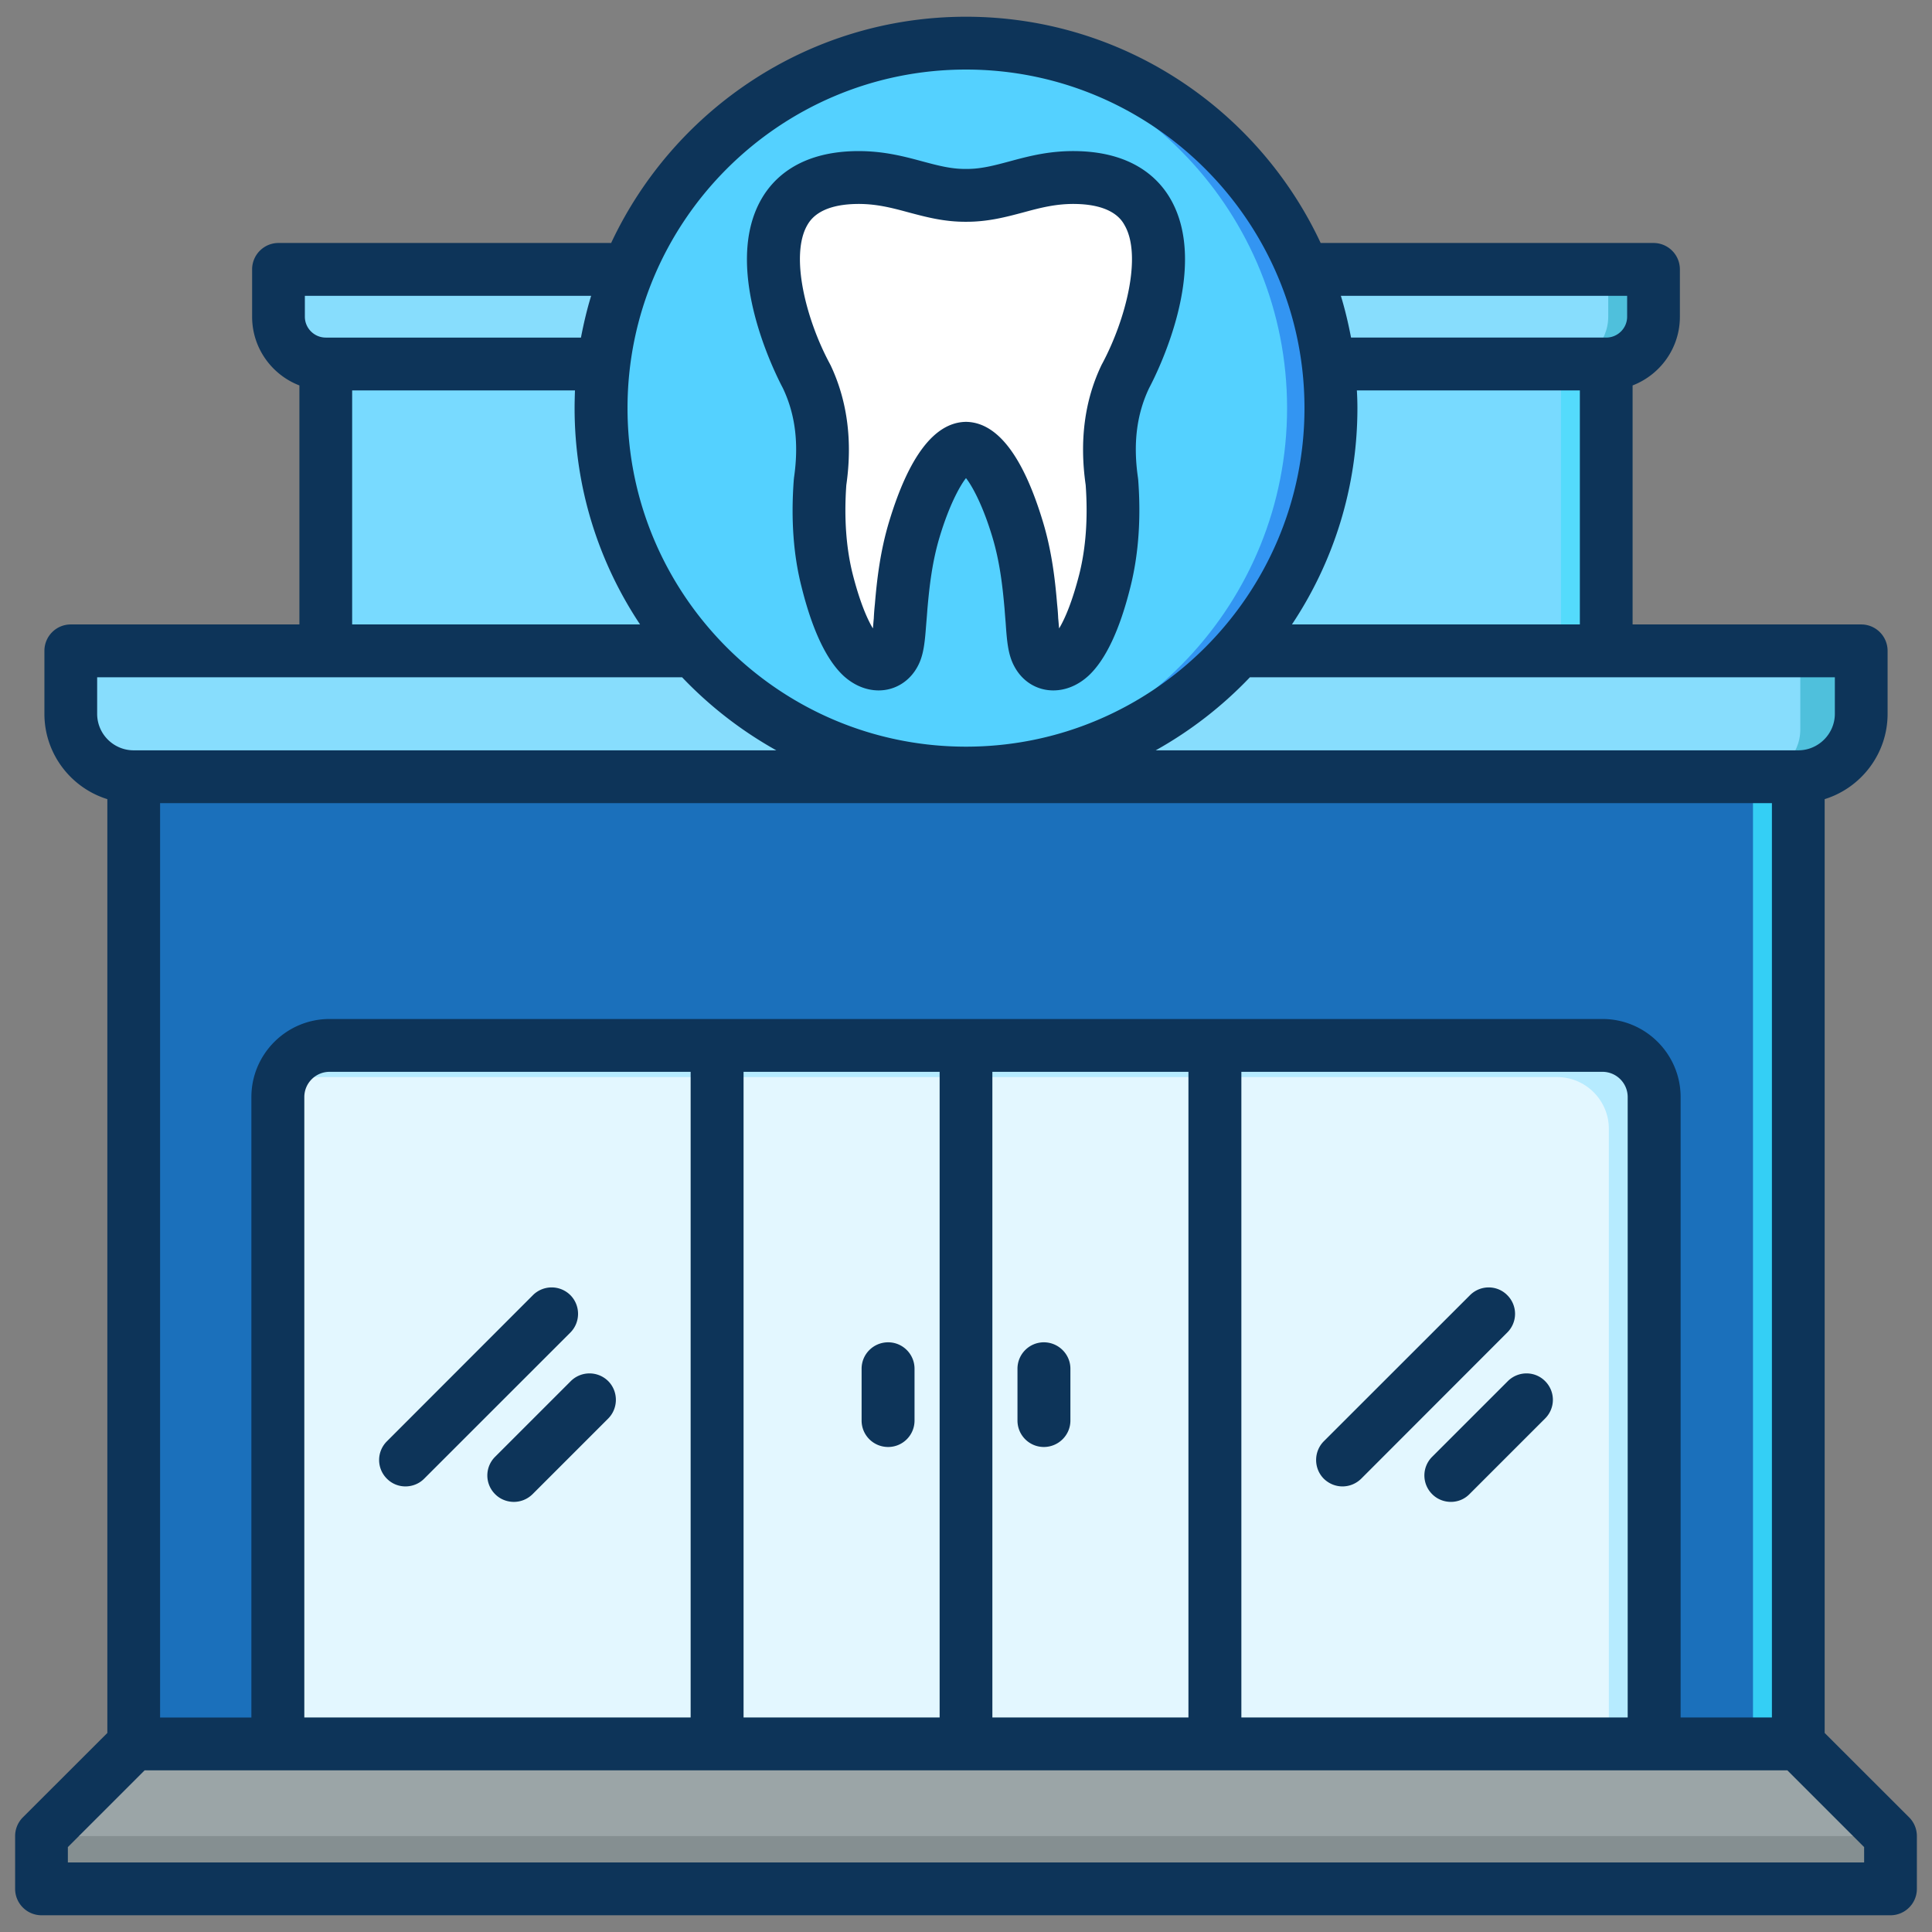
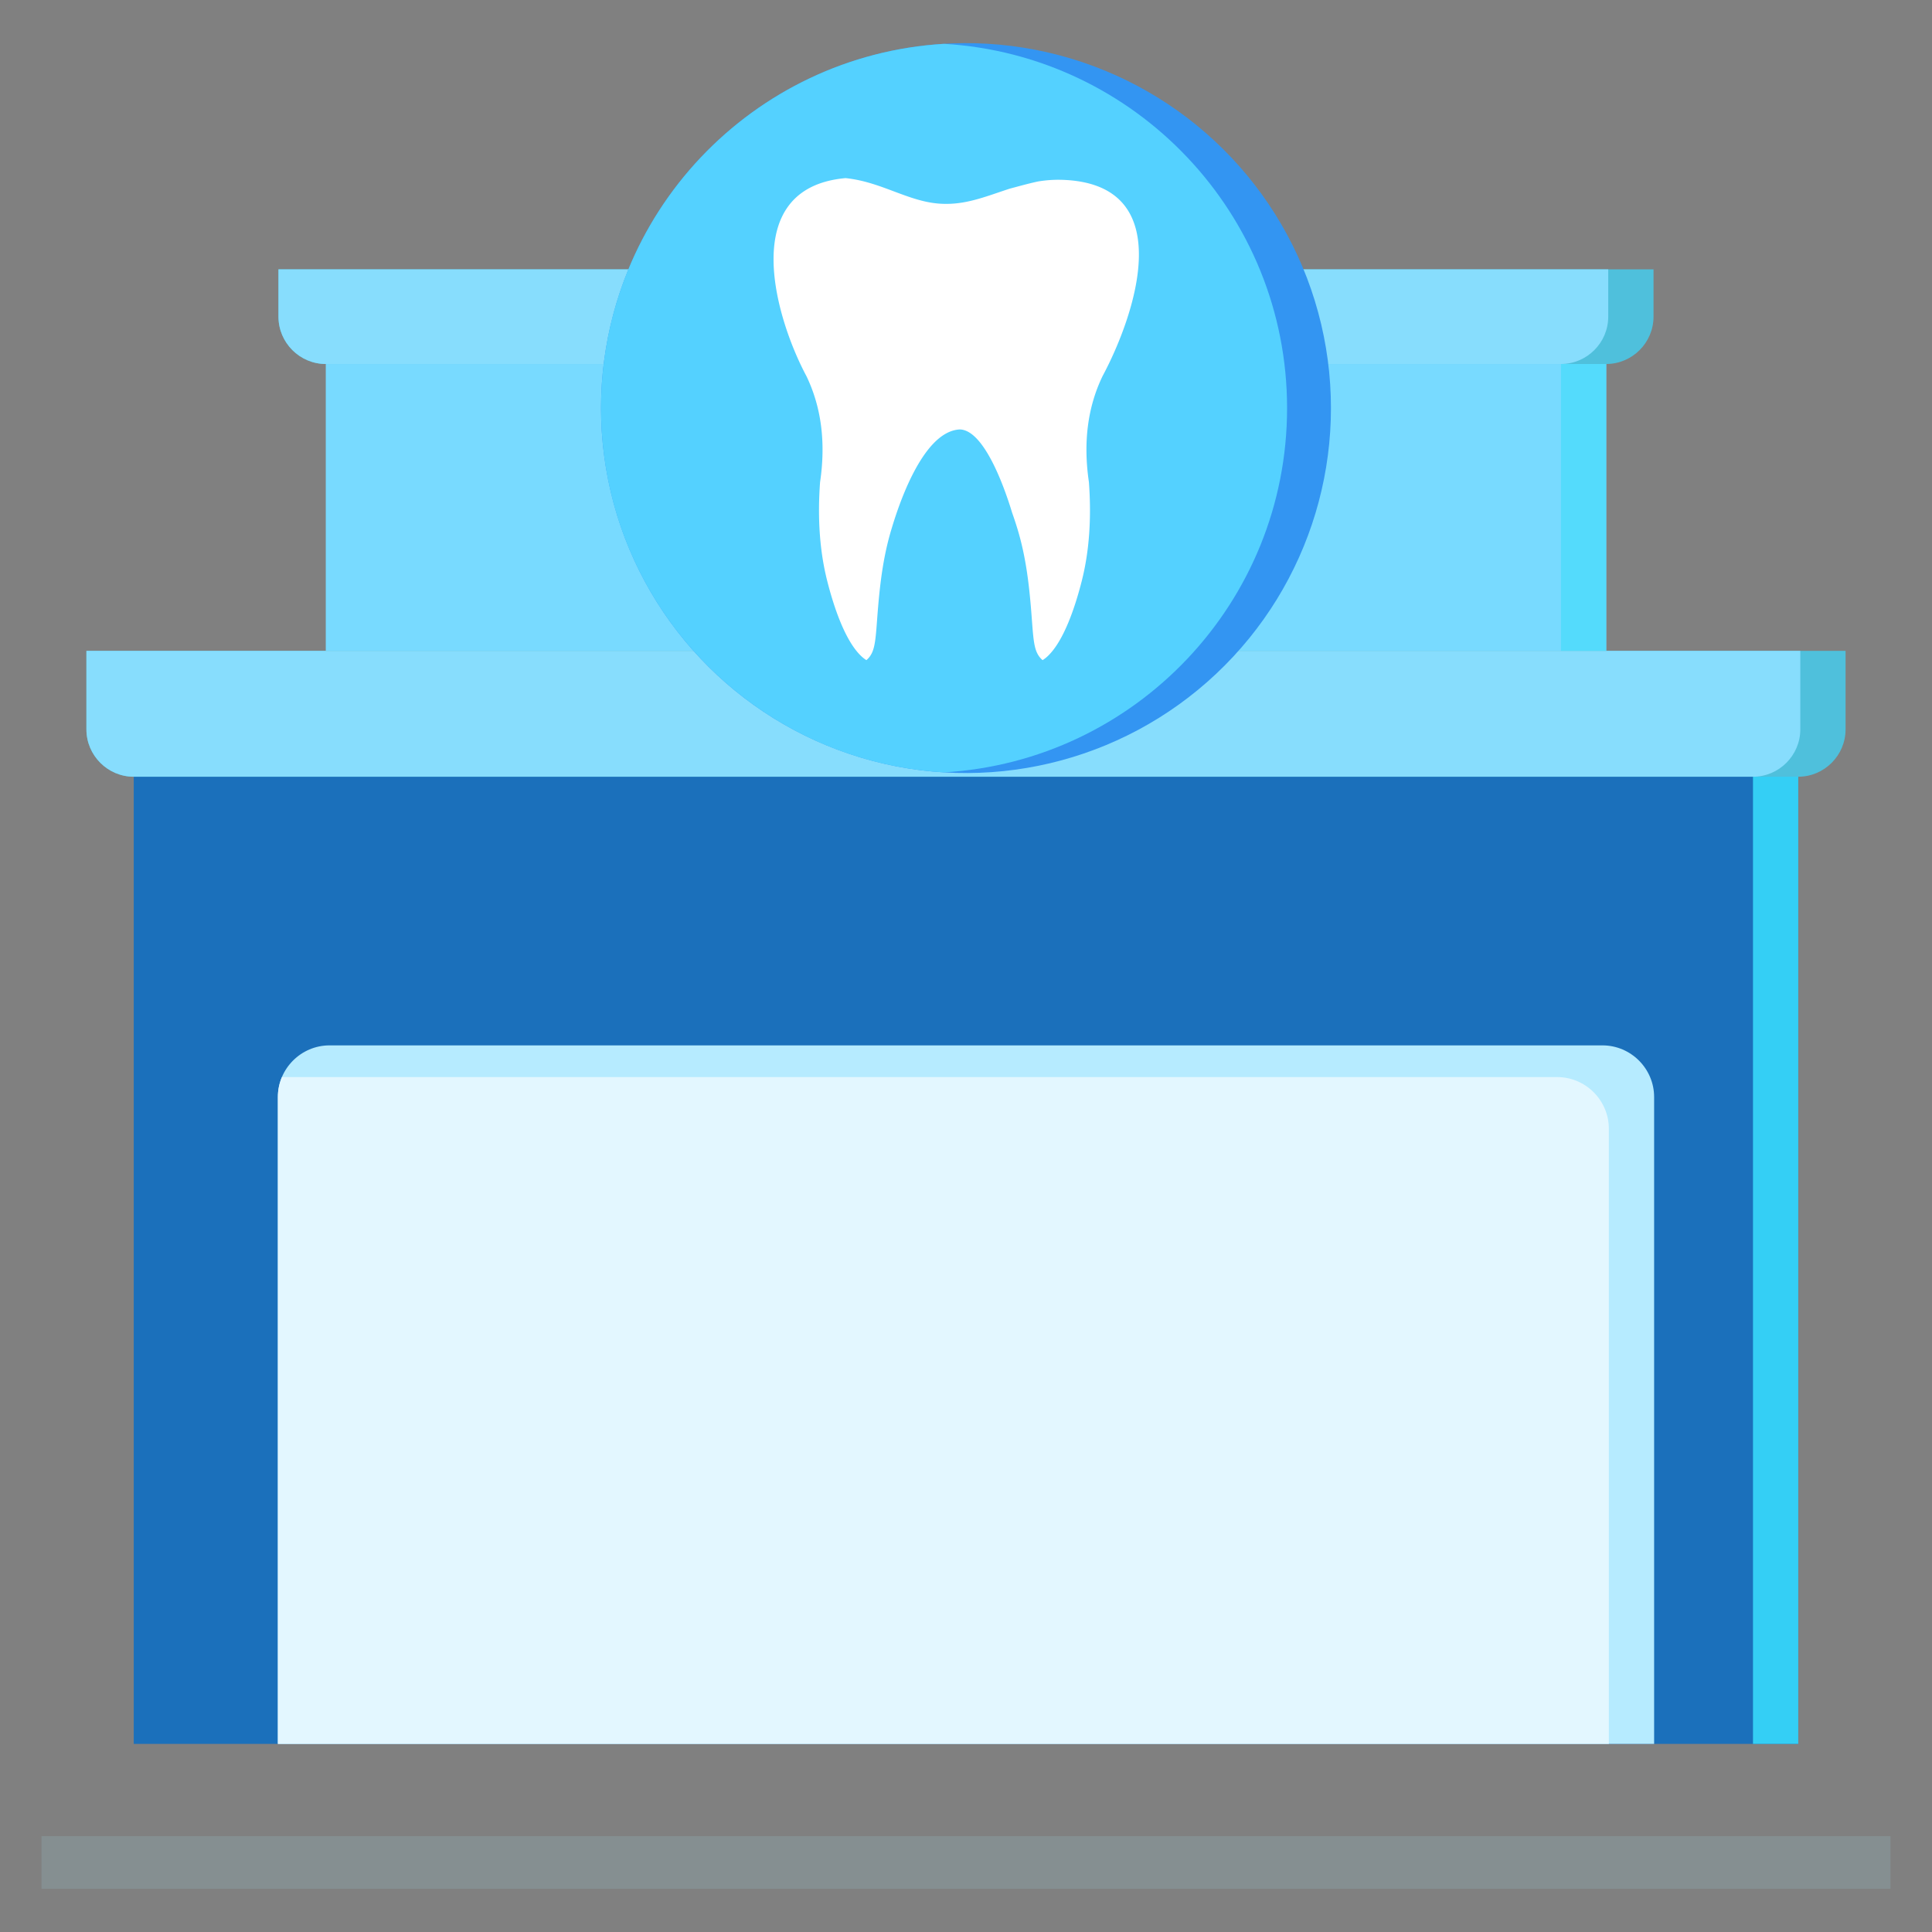
<svg xmlns="http://www.w3.org/2000/svg" id="-dentalclinic" viewBox="0 0 512 512">
  <rect x="0" y="0" width="512" height="512" fill="#808080" stroke="none" />
  <path d="M35.44 197.556h441.118v264.592H35.44z" stroke-width="0" fill="#1b70bb" class="color78ffef svgShape" />
  <path d="M464.558 197.556h12v264.592h-12z" stroke-width="0" fill="#34cff5" class="color34f5de svgShape" />
  <path d="M86.334 96.463h339.328v76.015H86.334z" stroke-width="0" fill="#78daff" class="color78eaff svgShape" />
  <path d="M86.334 96.463h339.328c6.897 0 12.539-5.642 12.539-12.539V71.385H73.796v12.539c0 6.896 5.642 12.539 12.539 12.539Z" stroke-width="0" fill-rule="evenodd" fill="#4fc0dc" class="color4eb1fc svgShape" />
  <path d="M86.334 96.463h327.328c6.896 0 12.538-5.642 12.538-12.539V71.385H73.796v12.539c0 6.896 5.642 12.539 12.539 12.539Z" stroke-width="0" fill-rule="evenodd" fill="#87ddfd" class="color85caff svgShape" />
  <path d="M87.328 277.037h337.341c7.53 0 13.691 6.161 13.691 13.691v171.421H73.637V290.728c0-7.53 6.161-13.691 13.691-13.691" stroke-width="0" fill-rule="evenodd" fill="#b6ebff" class="colorb6dbff svgShape" />
  <path d="M426.36 462.148H73.637V290.727c0-1.867.379-3.65 1.064-5.275q.312-.014.628-.015H412.67c7.53 0 13.691 6.161 13.691 13.69z" stroke-width="0" fill-rule="evenodd" fill="#e3f7ff" class="colore3f1ff svgShape" />
  <path d="M35.44 205.84c-6.894 0-12.539-5.643-12.539-12.538v-20.824h466.195v20.824c0 6.894-5.643 12.538-12.539 12.538z" stroke-width="0" fill-rule="evenodd" fill="#4fc0dc" class="color4eb1fc svgShape" />
  <path d="M35.44 205.84c-6.895 0-12.538-5.643-12.538-12.538v-20.824h454.195v20.824c0 6.894-5.644 12.538-12.539 12.538z" stroke-width="0" fill-rule="evenodd" fill="#87ddfd" class="color85caff svgShape" />
  <path d="M413.663 96.463h12v76.015h-12z" stroke-width="0" fill="#54dbfc" class="color54ddfc svgShape" />
-   <path d="M35.44 462.148 10.999 486.59v13.967h489.999V486.59l-24.441-24.442z" fill="#9ba5a7" stroke-width="0" fill-rule="evenodd" class="colora79ba7 svgShape" />
  <path d="M10.999 486.59h490v13.967h-490z" stroke-width="0" fill="#858f91" class="color918591 svgShape" />
  <circle cx="255.999" cy="108.15" r="96.716" transform="rotate(-13.283 255.986 108.149)" stroke-width="0" fill="#3395f2" class="colorf23353 svgShape" />
  <path d="M250.186 204.687c-50.707-3.007-90.903-45.074-90.903-96.537s40.195-93.529 90.903-96.536c50.708 3.007 90.903 45.074 90.903 96.536s-40.196 93.53-90.903 96.537" stroke-width="0" fill-rule="evenodd" fill="#54d1ff" class="colorff5471 svgShape" />
-   <path d="M292.798 153.85q2.928-11.627 1.868-26.081-2.322-15.77 3.618-28.099c8.454-15.785 18.952-51.624-12.589-52.606-12.164-.379-19.331 4.785-29.697 4.709-10.365.076-17.533-5.088-29.697-4.709-31.541.982-21.042 36.822-12.589 52.606q5.94 12.33 3.618 28.099-1.06 14.454 1.868 26.081c1.7 6.748 4.745 16.053 9.132 20.112 1.388 1.285 2.99 1.98 4.491 1.989 2.033.012 3.434-1.198 4.236-2.71 1.184-2.235 1.204-6.103 1.756-12.538.587-6.843 1.444-13.556 3.506-20.409 1.348-4.48 6.817-21.241 13.679-21.506 6.862.265 12.331 17.025 13.679 21.506 2.062 6.852 2.918 13.566 3.506 20.409.552 6.434.571 10.302 1.756 12.538.801 1.512 2.203 2.723 4.236 2.71 1.501-.009 3.103-.704 4.491-1.989 4.387-4.059 7.432-13.364 9.132-20.112" stroke-width="0" fill-rule="evenodd" fill="#e3f7ff" class="colore3f1ff svgShape" />
  <path d="M275.09 48.092c-2.6.556-5.037 1.256-7.463 1.895-5.705 1.839-10.959 4.082-16.927 4.038-9.224.068-16.545-5.796-26.616-6.822-28.809 2.578-18.621 37.066-10.373 52.468q5.94 12.33 3.618 28.099-1.06 14.454 1.868 26.081c1.7 6.748 4.744 16.053 9.132 20.112q.615.569 1.276.98a5.6 5.6 0 0 0 1.359-1.702c1.184-2.235 1.204-6.103 1.756-12.538.587-6.843 1.444-13.556 3.506-20.409 1.348-4.48 7.893-26.09 18.194-26.488 6.863.265 12.448 17.567 13.796 22.048v.002a93 93 0 0 1 1.461 4.438c2.062 6.852 2.918 13.566 3.506 20.409.552 6.434.571 10.302 1.756 12.538a5.6 5.6 0 0 0 1.359 1.702 8.5 8.5 0 0 0 1.276-.98c4.387-4.059 7.432-13.364 9.132-20.112q2.928-11.627 1.868-26.081-2.322-15.77 3.618-28.099c8.454-15.785 20.791-51.033-10.749-52.015a32.6 32.6 0 0 0-6.353.436" stroke-width="0" fill-rule="evenodd" fill="#ffffff" class="colorffffff svgShape" />
-   <path d="M213.921 59.694c.771-1.32 3.133-5.34 12.581-5.63 5.398-.169 9.736.99 14.316 2.229 4.627 1.231 9.399 2.51 15.183 2.48 5.784.021 10.556-1.248 15.183-2.48 4.579-1.239 8.917-2.398 14.316-2.229 9.447.29 11.809 4.31 12.532 5.63 4.627 8 .386 24.861-5.929 36.679-.048.081-.096.172-.145.262-4.531 9.399-5.929 20.129-4.242 31.899.627 8.74.048 16.689-1.687 23.61-1.783 6.989-3.711 11.68-5.35 14.389-.096-.849-.145-1.758-.241-2.629a60 60 0 0 0-.289-3.79c-.53-6.421-1.398-14.031-3.76-21.831-5.206-17.26-11.954-26.169-20.099-26.48a6 6 0 0 0-.578 0c-8.146.311-14.894 9.22-20.1 26.48-2.362 7.81-3.229 15.411-3.76 21.831a60 60 0 0 0-.289 3.79c-.096.87-.145 1.779-.241 2.629-1.639-2.709-3.567-7.4-5.35-14.389-1.735-6.921-2.314-14.87-1.687-23.61 1.687-11.77.241-22.5-4.242-31.899-.096-.09-.096-.181-.145-.262-6.362-11.818-10.556-28.679-5.977-36.679m-3.519 67.061c0 .169-.048.339-.048.51-.771 10.339-.096 19.86 2.073 28.299 2.844 11.431 6.603 19.35 11.134 23.551 2.699 2.458 5.929 3.829 9.206 3.85h.096c4.338 0 8.242-2.401 10.363-6.441 1.639-3.06 1.88-6.629 2.265-11.579q.144-1.666.289-3.63c.53-5.989 1.253-12.431 3.229-19 2.41-8.04 5.206-13.349 6.989-15.611 1.784 2.262 4.579 7.571 6.989 15.611 1.976 6.56 2.699 13.01 3.229 19q.145 1.964.289 3.63c.337 4.95.627 8.52 2.265 11.579 2.121 4.04 5.977 6.441 10.363 6.441h.096c3.277-.021 6.507-1.392 9.206-3.86 4.531-4.191 8.291-12.11 11.135-23.541 2.121-8.439 2.844-17.96 2.072-28.299 0-.171-.048-.341-.048-.51-1.35-9.13-.385-16.951 2.94-23.922 2.024-3.83 16.195-31.869 5.639-50.14-3.181-5.509-9.978-12.18-24.245-12.63-7.519-.239-13.303 1.331-18.413 2.711-4.001 1.07-7.471 2-11.279 2h-.482c-3.808 0-7.278-.93-11.279-2-5.109-1.38-10.941-2.941-18.413-2.711-14.267.45-21.063 7.121-24.245 12.63-10.556 18.271 3.615 46.322 5.639 50.14 3.326 6.97 4.29 14.792 2.94 23.922ZM409.47 366.014a6.98 6.98 0 0 1 0 9.901l-20.051 20.049c-1.35 1.371-3.133 2.051-4.916 2.051s-3.615-.68-4.965-2.051a6.975 6.975 0 0 1 0-9.9l20.051-20.05c2.748-2.731 7.182-2.731 9.881 0m-10.026-12.89a6.96 6.96 0 0 0 0-9.888c-2.699-2.742-7.134-2.742-9.881 0l-38.753 38.73c-2.699 2.73-2.699 7.17 0 9.9 1.398 1.369 3.181 2.05 4.965 2.05s3.567-.681 4.965-2.05l38.705-38.741Zm-115.777 9.601v13.741c0 3.869-3.181 7-7.037 7s-6.989-3.131-6.989-7v-13.741c0-3.86 3.133-7 6.989-7s7.037 3.14 7.037 7m-41.308 0v13.741c0 3.869-3.133 7-6.989 7-3.904 0-7.037-3.131-7.037-7v-13.741c0-3.86 3.133-7 7.037-7 3.856 0 6.989 3.14 6.989 7m-81.169 13.191-20.051 20.049c-1.398 1.371-3.181 2.051-4.965 2.051s-3.615-.68-4.965-2.051a6.977 6.977 0 0 1 0-9.9l20.051-20.05a7.04 7.04 0 0 1 9.929 0c2.699 2.73 2.699 7.171 0 9.901Zm-10.026-22.791c2.699-2.73 2.699-7.158 0-9.888a7.03 7.03 0 0 0-9.929-.012l-38.705 38.741a6.977 6.977 0 0 0 0 9.9c1.35 1.369 3.133 2.05 4.916 2.05s3.615-.681 4.965-2.05zm342.849 140.44H17.986v-4.069l20.34-20.34h435.346l20.341 20.34zM25.747 179.483h155.012a105.5 105.5 0 0 0 24.968 19.361H35.435c-5.35 0-9.688-4.34-9.688-9.68zm67.577-76.019h59.046c-.048 1.561-.096 3.12-.096 4.69 0 21.18 6.411 40.901 17.352 57.33H93.325v-62.021ZM80.792 78.395h75.867c-1.109 3.609-1.976 7.309-2.699 11.069H86.335c-3.037 0-5.543-2.48-5.543-5.53zM256 18.433c-49.453 0-89.701 40.252-89.701 89.721s40.247 89.72 89.701 89.72 89.701-40.251 89.701-89.72S305.454 18.433 256 18.433m175.209 59.961v5.539c0 3.05-2.506 5.53-5.543 5.53h-67.625c-.723-3.76-1.591-7.46-2.7-11.069zm-88.833 87.09c10.941-16.43 17.352-36.151 17.352-57.33 0-1.57-.048-3.129-.145-4.69h59.094v62.021h-76.301Zm143.878 23.68c0 5.34-4.386 9.68-9.688 9.68H306.274a105.5 105.5 0 0 0 24.968-19.361h155.013zm-61.6 80.879c11.424 0 20.726 9.281 20.726 20.691v164.42h24.197V212.843H42.424v242.311h24.197v-164.42c0-11.41 9.303-20.691 20.726-20.691h337.306Zm-95.678 14.001v171.109h102.378v-164.42c0-3.69-2.989-6.69-6.7-6.69zm-65.986 0v171.109h51.96V284.044zm-65.938 0v171.109h51.96V284.044zM80.648 455.153h102.378V284.044H87.348c-3.711 0-6.7 3-6.7 6.69zm425.32 26.489-22.413-22.389V211.782c9.64-2.99 16.677-12 16.677-22.618v-16.68c0-3.871-3.133-7-6.989-7h-60.588v-63.34c7.326-2.82 12.532-9.909 12.532-18.211v-12.54c0-3.869-3.133-7-6.989-7h-88.207C333.458 29.013 297.549 4.435 256 4.435s-77.458 24.578-94.039 59.958H73.802c-3.856 0-6.989 3.131-6.989 7v12.54c0 8.302 5.206 15.39 12.532 18.211v63.34H18.758c-3.856 0-6.989 3.129-6.989 7v16.68c0 10.619 7.037 19.628 16.677 22.618v247.471L6.033 481.642a7.01 7.01 0 0 0-2.024 4.95v13.971c0 3.86 3.133 7 6.989 7h490.005c3.856 0 6.989-3.141 6.989-7v-13.971c0-1.86-.723-3.64-2.024-4.95" stroke-width="0" fill-rule="evenodd" fill="#0d3459" class="color000000 svgShape" />
</svg>